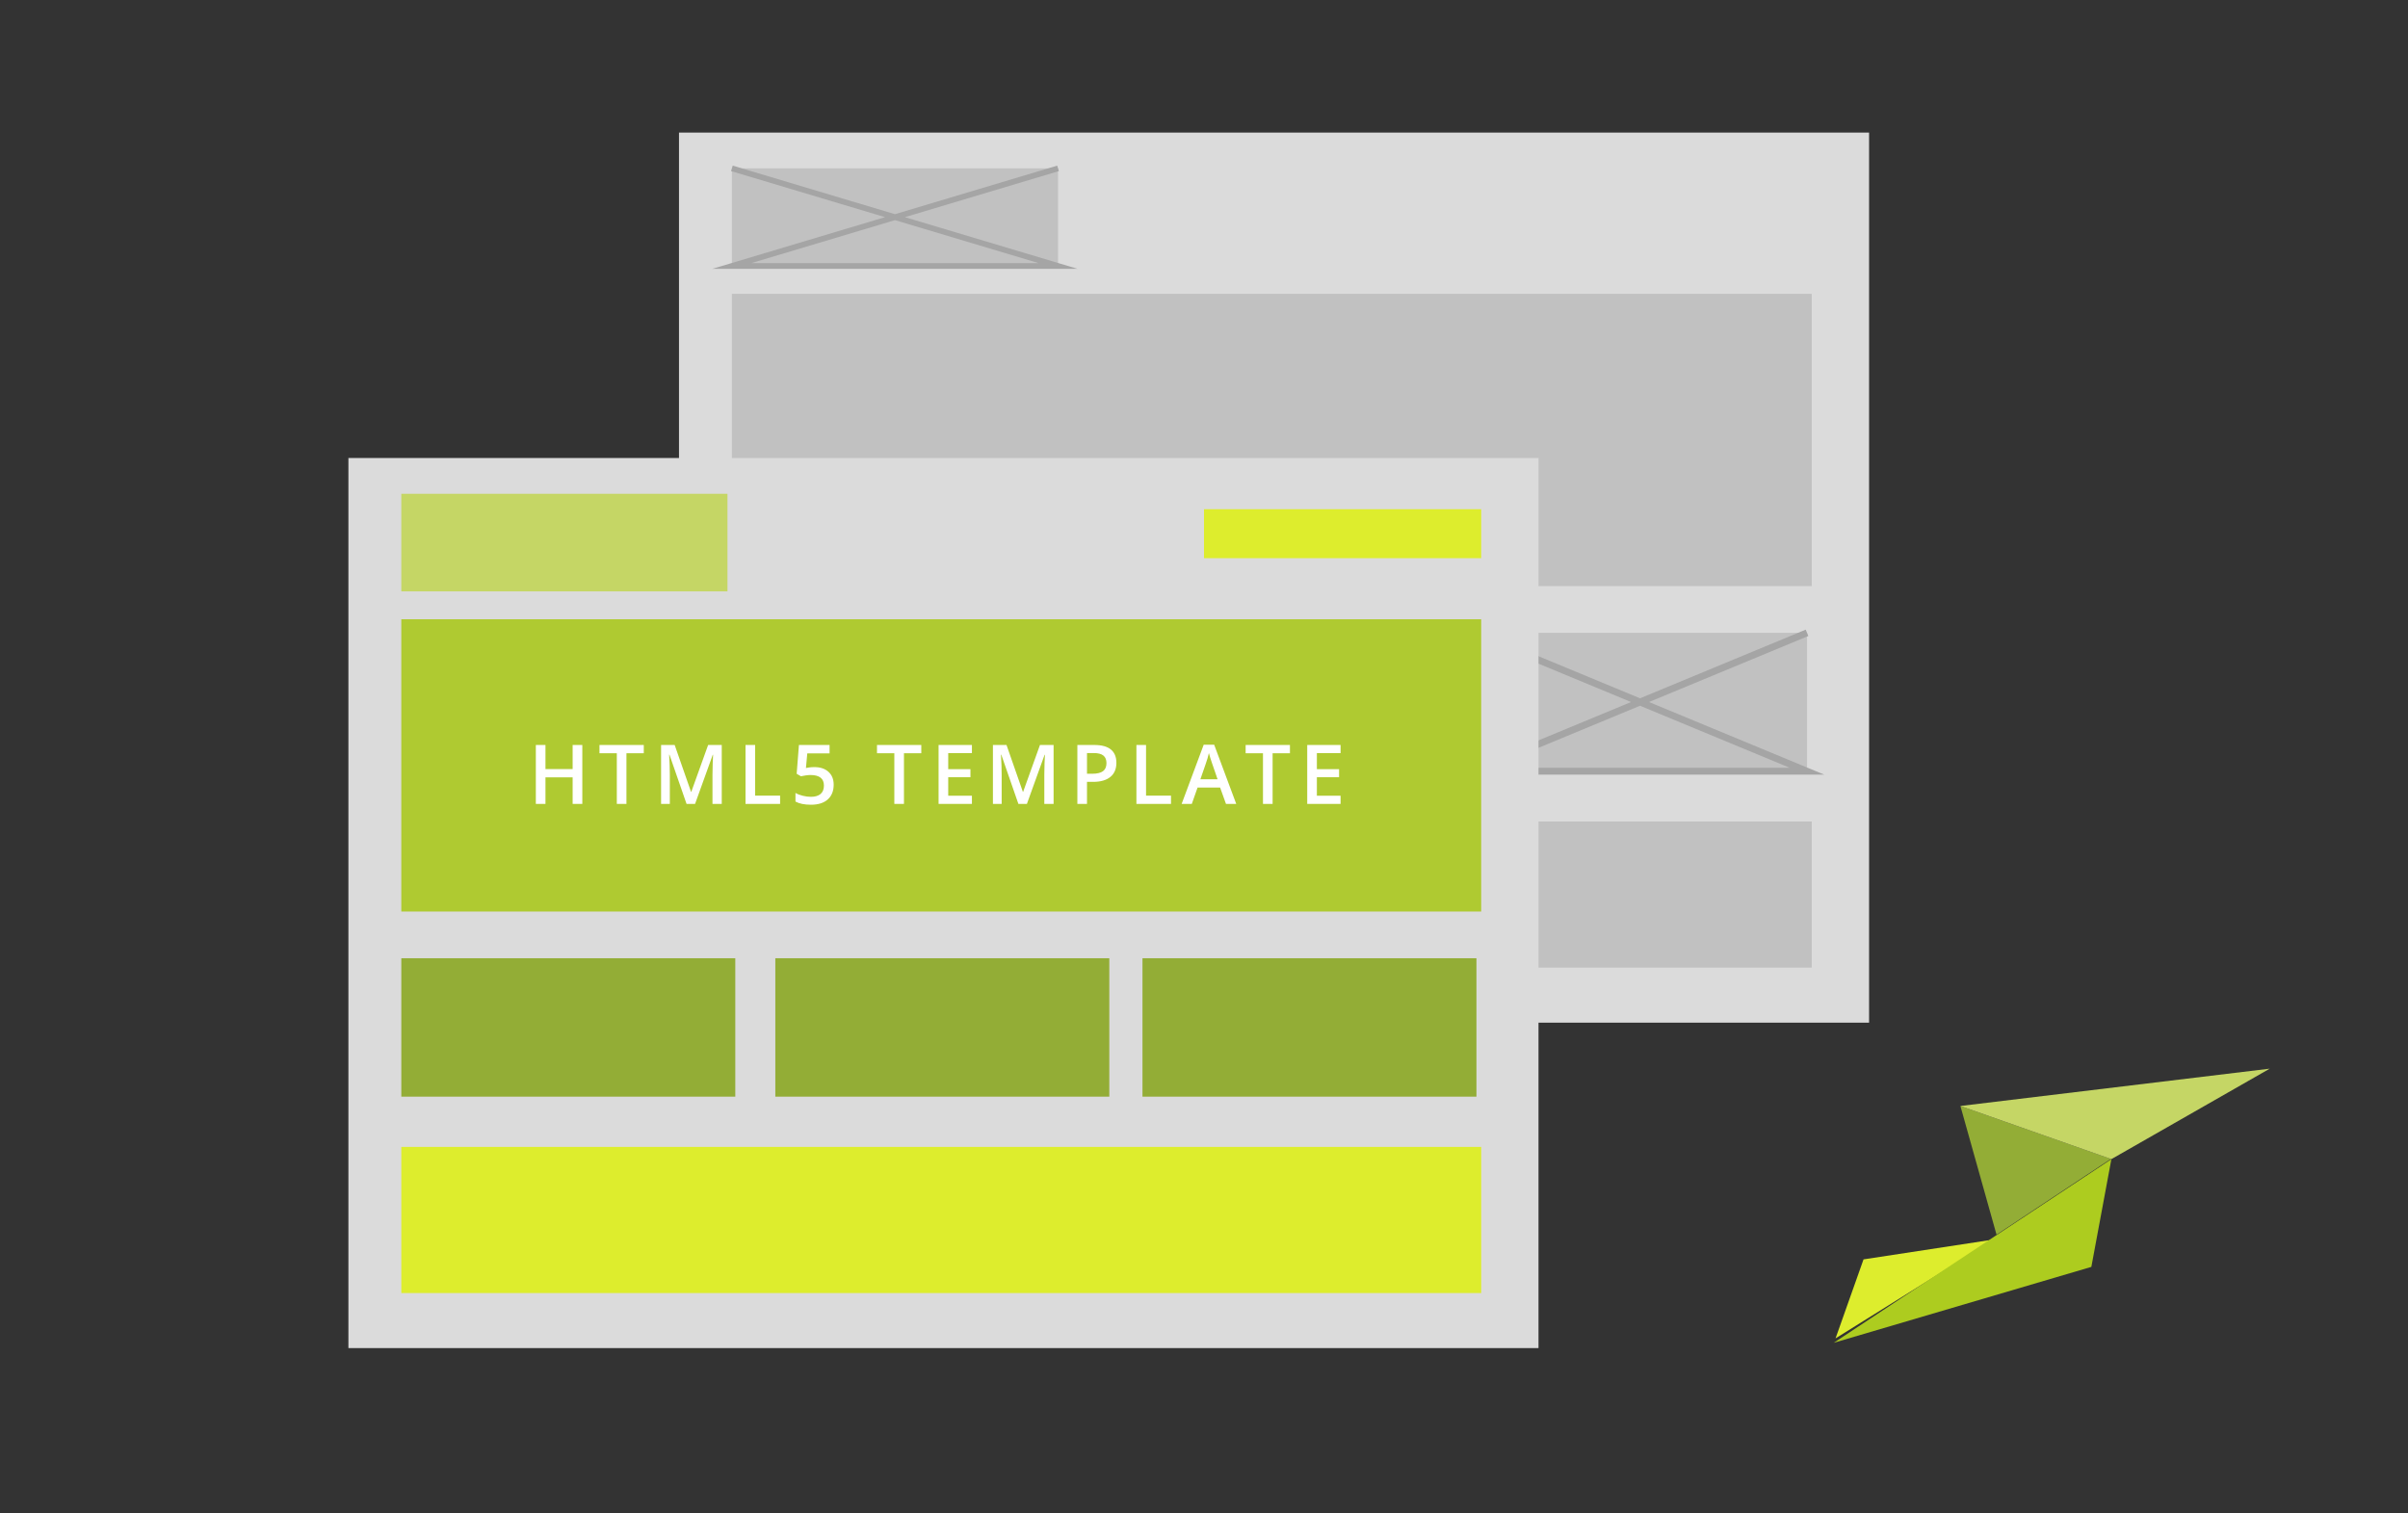
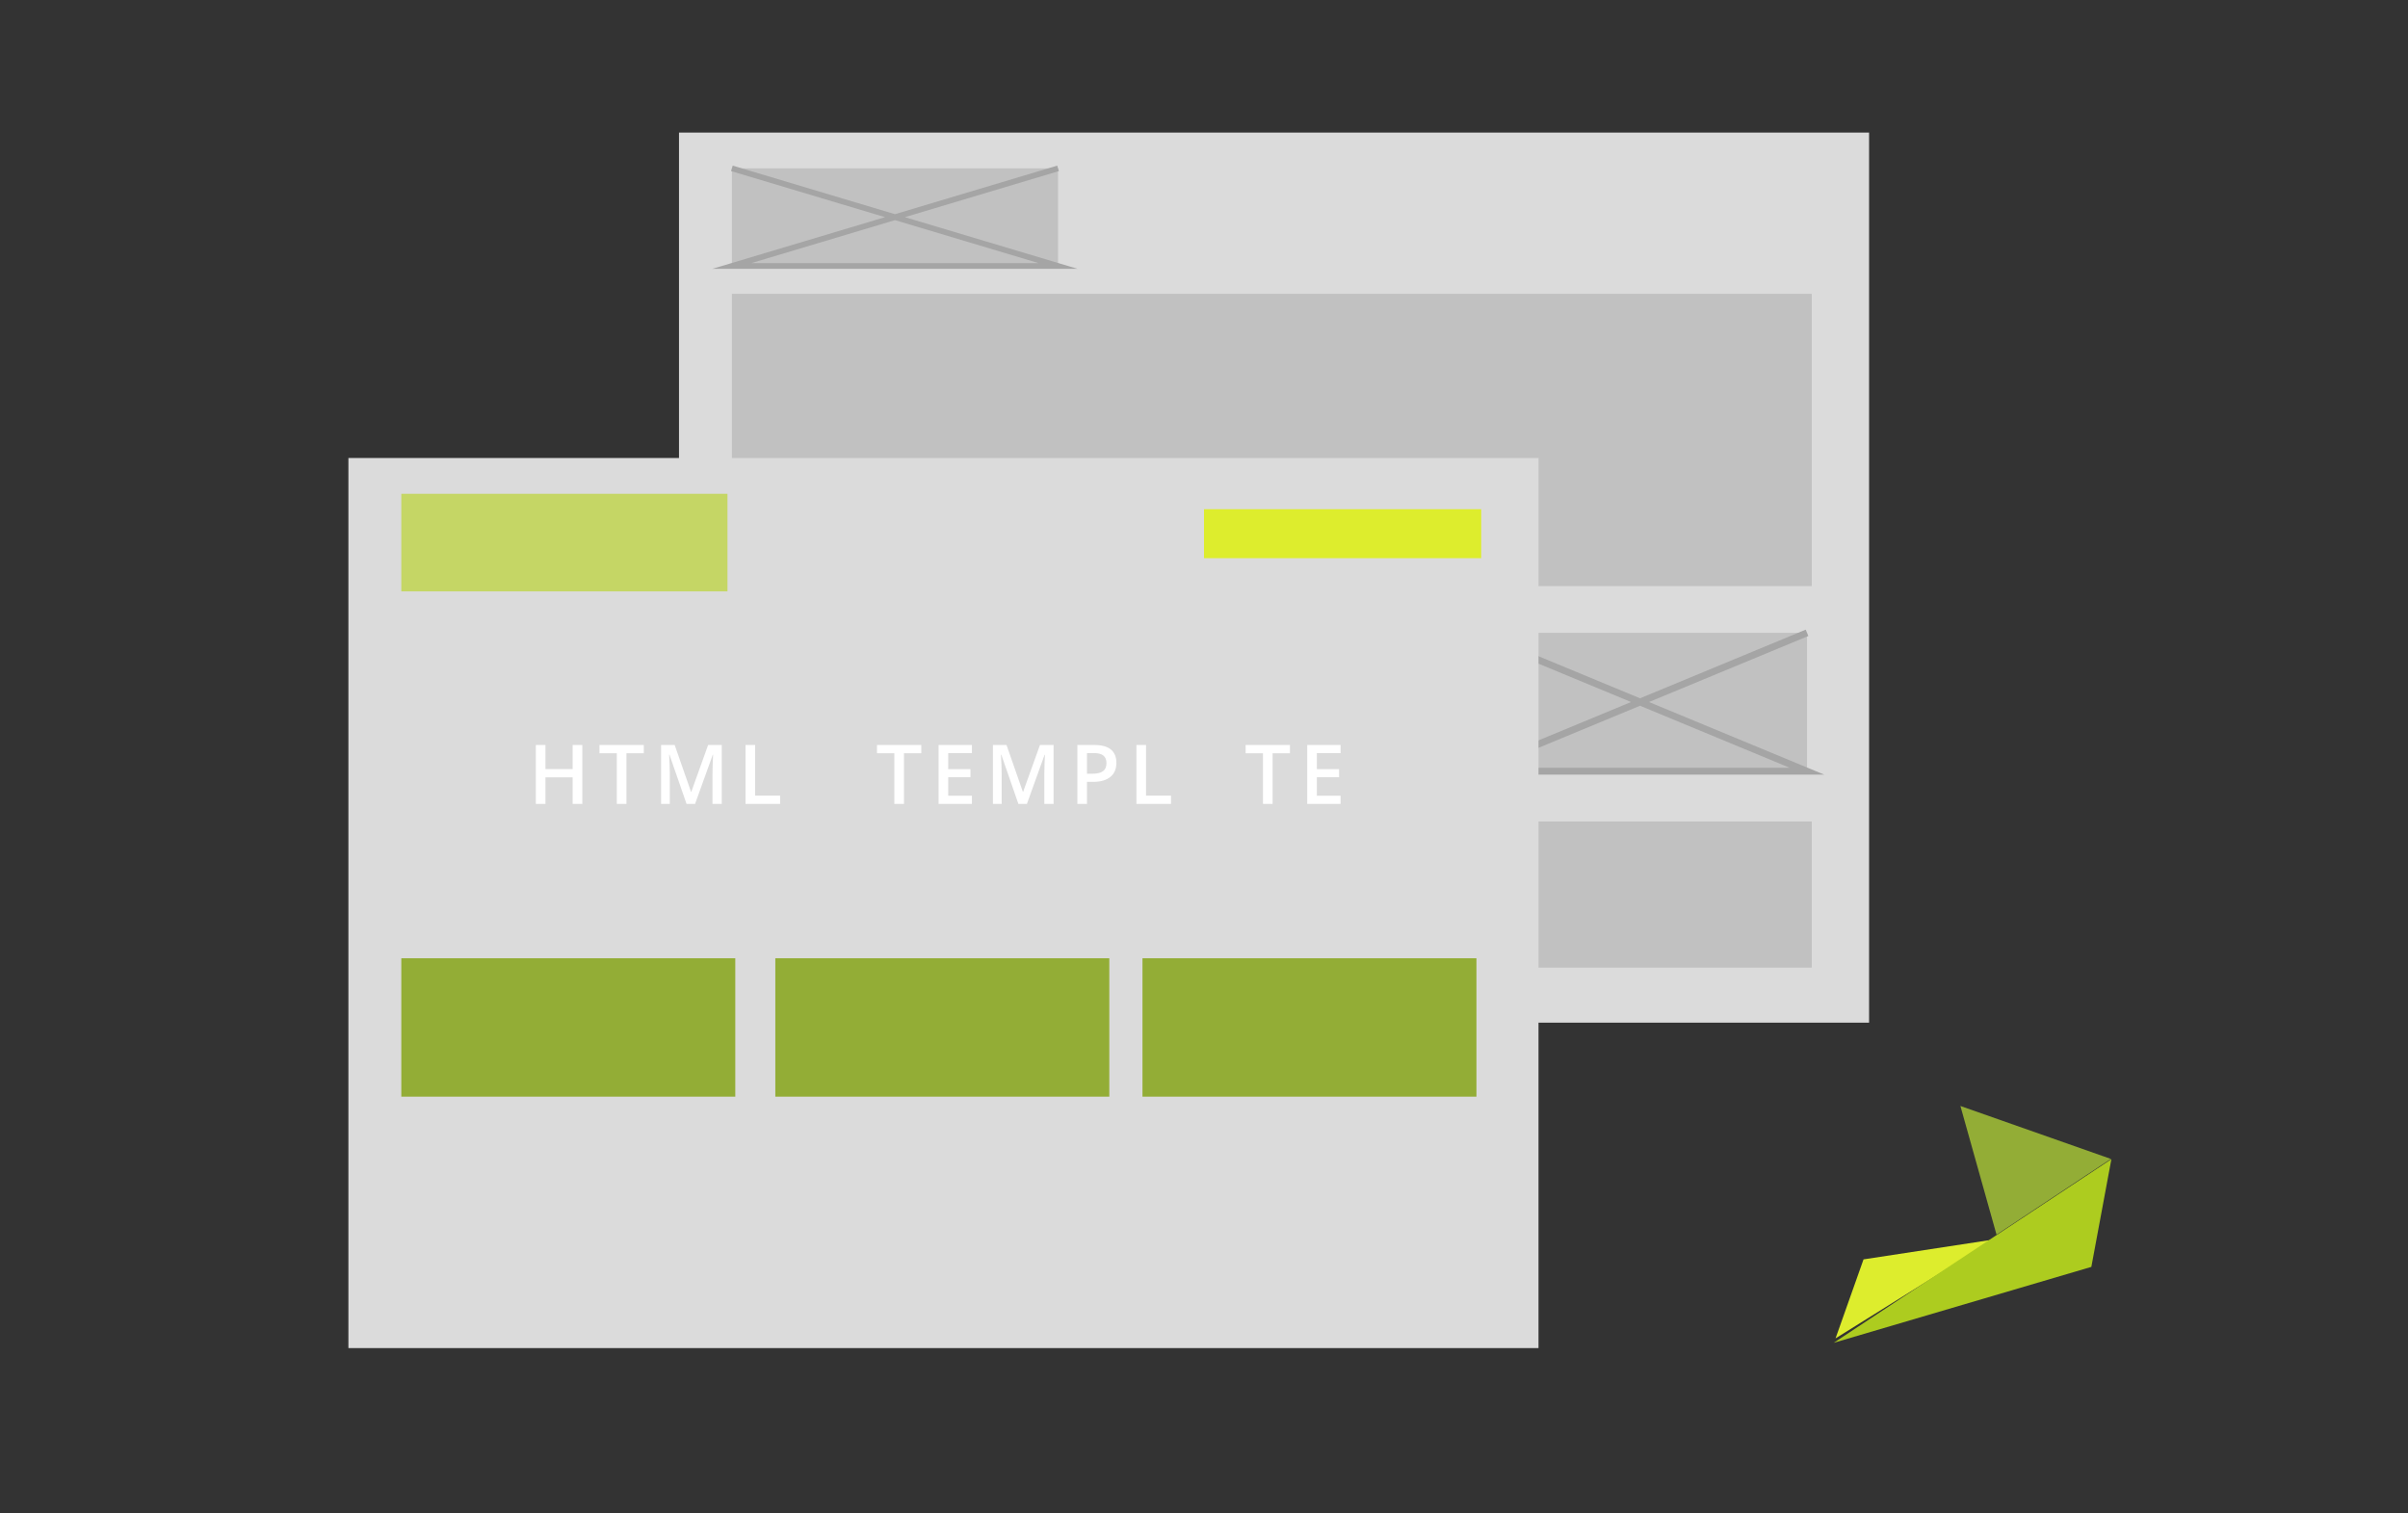
<svg xmlns="http://www.w3.org/2000/svg" version="1.1" x="0px" y="0px" width="350px" height="220px" viewBox="0 0 350 220" enable-background="new 0 0 350 220" xml:space="preserve">
  <rect x="0" y="0" width="350" height="220" fill="#333333" stroke="none" />
  <g id="Layer_1">
    <rect x="98.69" y="19.272" fill="#DBDBDB" width="172.978" height="129.389" />
    <rect x="106.378" y="24.474" fill="#C1C1C1" width="47.408" height="14.187" />
    <rect x="106.378" y="42.712" fill="#C1C1C1" width="156.961" height="42.488" />
    <rect x="106.378" y="119.417" fill="#C1C1C1" width="156.961" height="21.244" />
    <rect x="214.106" y="91.99" fill="#C1C1C1" width="48.543" height="20.121" />
    <polyline fill="none" stroke="#A5A5A5" stroke-miterlimit="10" points="214.106,91.99 262.649,112.111 214.106,112.111    262.649,91.99  " />
    <polyline fill="none" stroke="#A5A5A5" stroke-width="0.83" stroke-miterlimit="10" points="106.378,24.474 153.786,38.661    106.378,38.661 153.786,24.474  " />
    <g id="Layer_1_1_">
	</g>
    <g id="Icon_SZ">
      <polygon fill="#93AD36" points="290.194,179.481 306.815,168.468 284.942,160.773   " />
-       <path fill="#C5D665" d="M284.942,160.773l21.947,7.726c7.673-4.385,15.344-8.77,23.016-13.152    C314.917,157.154,299.93,158.964,284.942,160.773z" />
      <path fill="#DDED2D" d="M266.794,194.556l4.067-11.484l18.984-2.9L266.794,194.556z" />
      <polyline fill="#ADCC1F" points="266.531,195.199 303.975,184.163 306.889,168.499   " />
    </g>
    <rect x="106.378" y="91.99" fill="#93AD36" width="48.543" height="20.121" />
    <rect x="160.741" y="91.99" fill="#93AD36" width="48.544" height="20.121" />
    <rect x="50.641" y="66.578" fill="#DBDBDB" width="172.978" height="129.389" />
    <rect x="58.33" y="71.779" fill="#C5D665" width="47.408" height="14.188" />
-     <rect x="58.33" y="90.018" fill="#AFCA31" width="156.961" height="42.488" />
-     <rect x="58.33" y="166.723" fill="#DDED2D" width="156.961" height="21.244" />
    <rect x="175" y="74.023" fill="#DDED2D" width="40.291" height="7.117" />
    <rect x="58.33" y="139.296" fill="#93AD36" width="48.543" height="20.121" />
    <rect x="112.693" y="139.296" fill="#93AD36" width="48.544" height="20.121" />
    <rect x="166.057" y="139.296" fill="#93AD36" width="48.542" height="20.121" />
    <g>
      <path fill="#FFFFFF" d="M84.639,116.861h-1.406V113h-3.949v3.861h-1.4v-8.566h1.4v3.504h3.949v-3.504h1.406V116.861z" />
      <path fill="#FFFFFF" d="M91.054,116.861h-1.4v-7.365h-2.52v-1.201h6.439v1.201h-2.52V116.861z" />
      <path fill="#FFFFFF" d="M99.79,116.861l-2.484-7.154h-0.047c0.066,1.062,0.1,2.059,0.1,2.988v4.166h-1.271v-8.566h1.975    l2.379,6.814h0.035l2.449-6.814h1.98v8.566h-1.348v-4.236c0-0.426,0.011-0.98,0.032-1.664s0.04-1.098,0.056-1.242h-0.047    l-2.572,7.143H99.79z" />
      <path fill="#FFFFFF" d="M108.36,116.861v-8.566h1.4v7.365h3.627v1.201H108.36z" />
-       <path fill="#FFFFFF" d="M118.367,111.512c0.863,0,1.547,0.229,2.051,0.686s0.756,1.08,0.756,1.869    c0,0.914-0.286,1.628-0.858,2.142s-1.386,0.771-2.44,0.771c-0.957,0-1.709-0.154-2.256-0.463v-1.248    c0.316,0.18,0.68,0.318,1.09,0.416s0.791,0.146,1.143,0.146c0.621,0,1.094-0.139,1.418-0.416s0.486-0.684,0.486-1.219    c0-1.023-0.652-1.535-1.957-1.535c-0.184,0-0.41,0.019-0.68,0.056s-0.506,0.079-0.709,0.126l-0.615-0.363l0.328-4.184h4.453v1.225    h-3.24l-0.193,2.121c0.137-0.023,0.304-0.051,0.501-0.082S118.082,111.512,118.367,111.512z" />
      <path fill="#FFFFFF" d="M131.39,116.861h-1.4v-7.365h-2.52v-1.201h6.439v1.201h-2.52V116.861z" />
      <path fill="#FFFFFF" d="M141.268,116.861h-4.846v-8.566h4.846v1.184h-3.445v2.332h3.229v1.172h-3.229v2.689h3.445V116.861z" />
      <path fill="#FFFFFF" d="M148.022,116.861l-2.484-7.154h-0.047c0.066,1.062,0.1,2.059,0.1,2.988v4.166h-1.271v-8.566h1.975    l2.379,6.814h0.035l2.449-6.814h1.98v8.566h-1.348v-4.236c0-0.426,0.011-0.98,0.032-1.664s0.04-1.098,0.056-1.242h-0.047    l-2.572,7.143H148.022z" />
      <path fill="#FFFFFF" d="M162.265,110.885c0,0.895-0.293,1.58-0.879,2.057s-1.42,0.715-2.502,0.715h-0.891v3.205h-1.4v-8.566h2.467    c1.07,0,1.872,0.219,2.405,0.656S162.265,110.033,162.265,110.885z M157.994,112.479h0.744c0.719,0,1.246-0.125,1.582-0.375    s0.504-0.641,0.504-1.172c0-0.492-0.15-0.859-0.451-1.102s-0.77-0.363-1.406-0.363h-0.973V112.479z" />
      <path fill="#FFFFFF" d="M165.177,116.861v-8.566h1.4v7.365h3.627v1.201H165.177z" />
-       <path fill="#FFFFFF" d="M178.196,116.861l-0.855-2.379h-3.276l-0.838,2.379h-1.477l3.205-8.602h1.524l3.205,8.602H178.196z     M176.971,113.275l-0.803-2.332c-0.059-0.156-0.141-0.402-0.244-0.738s-0.174-0.582-0.213-0.738    c-0.105,0.48-0.26,1.006-0.463,1.576l-0.773,2.232H176.971z" />
      <path fill="#FFFFFF" d="M184.973,116.861h-1.4v-7.365h-2.52v-1.201h6.439v1.201h-2.52V116.861z" />
      <path fill="#FFFFFF" d="M194.85,116.861h-4.846v-8.566h4.846v1.184h-3.445v2.332h3.229v1.172h-3.229v2.689h3.445V116.861z" />
    </g>
  </g>
  <g id="Ebene_2">
</g>
</svg>